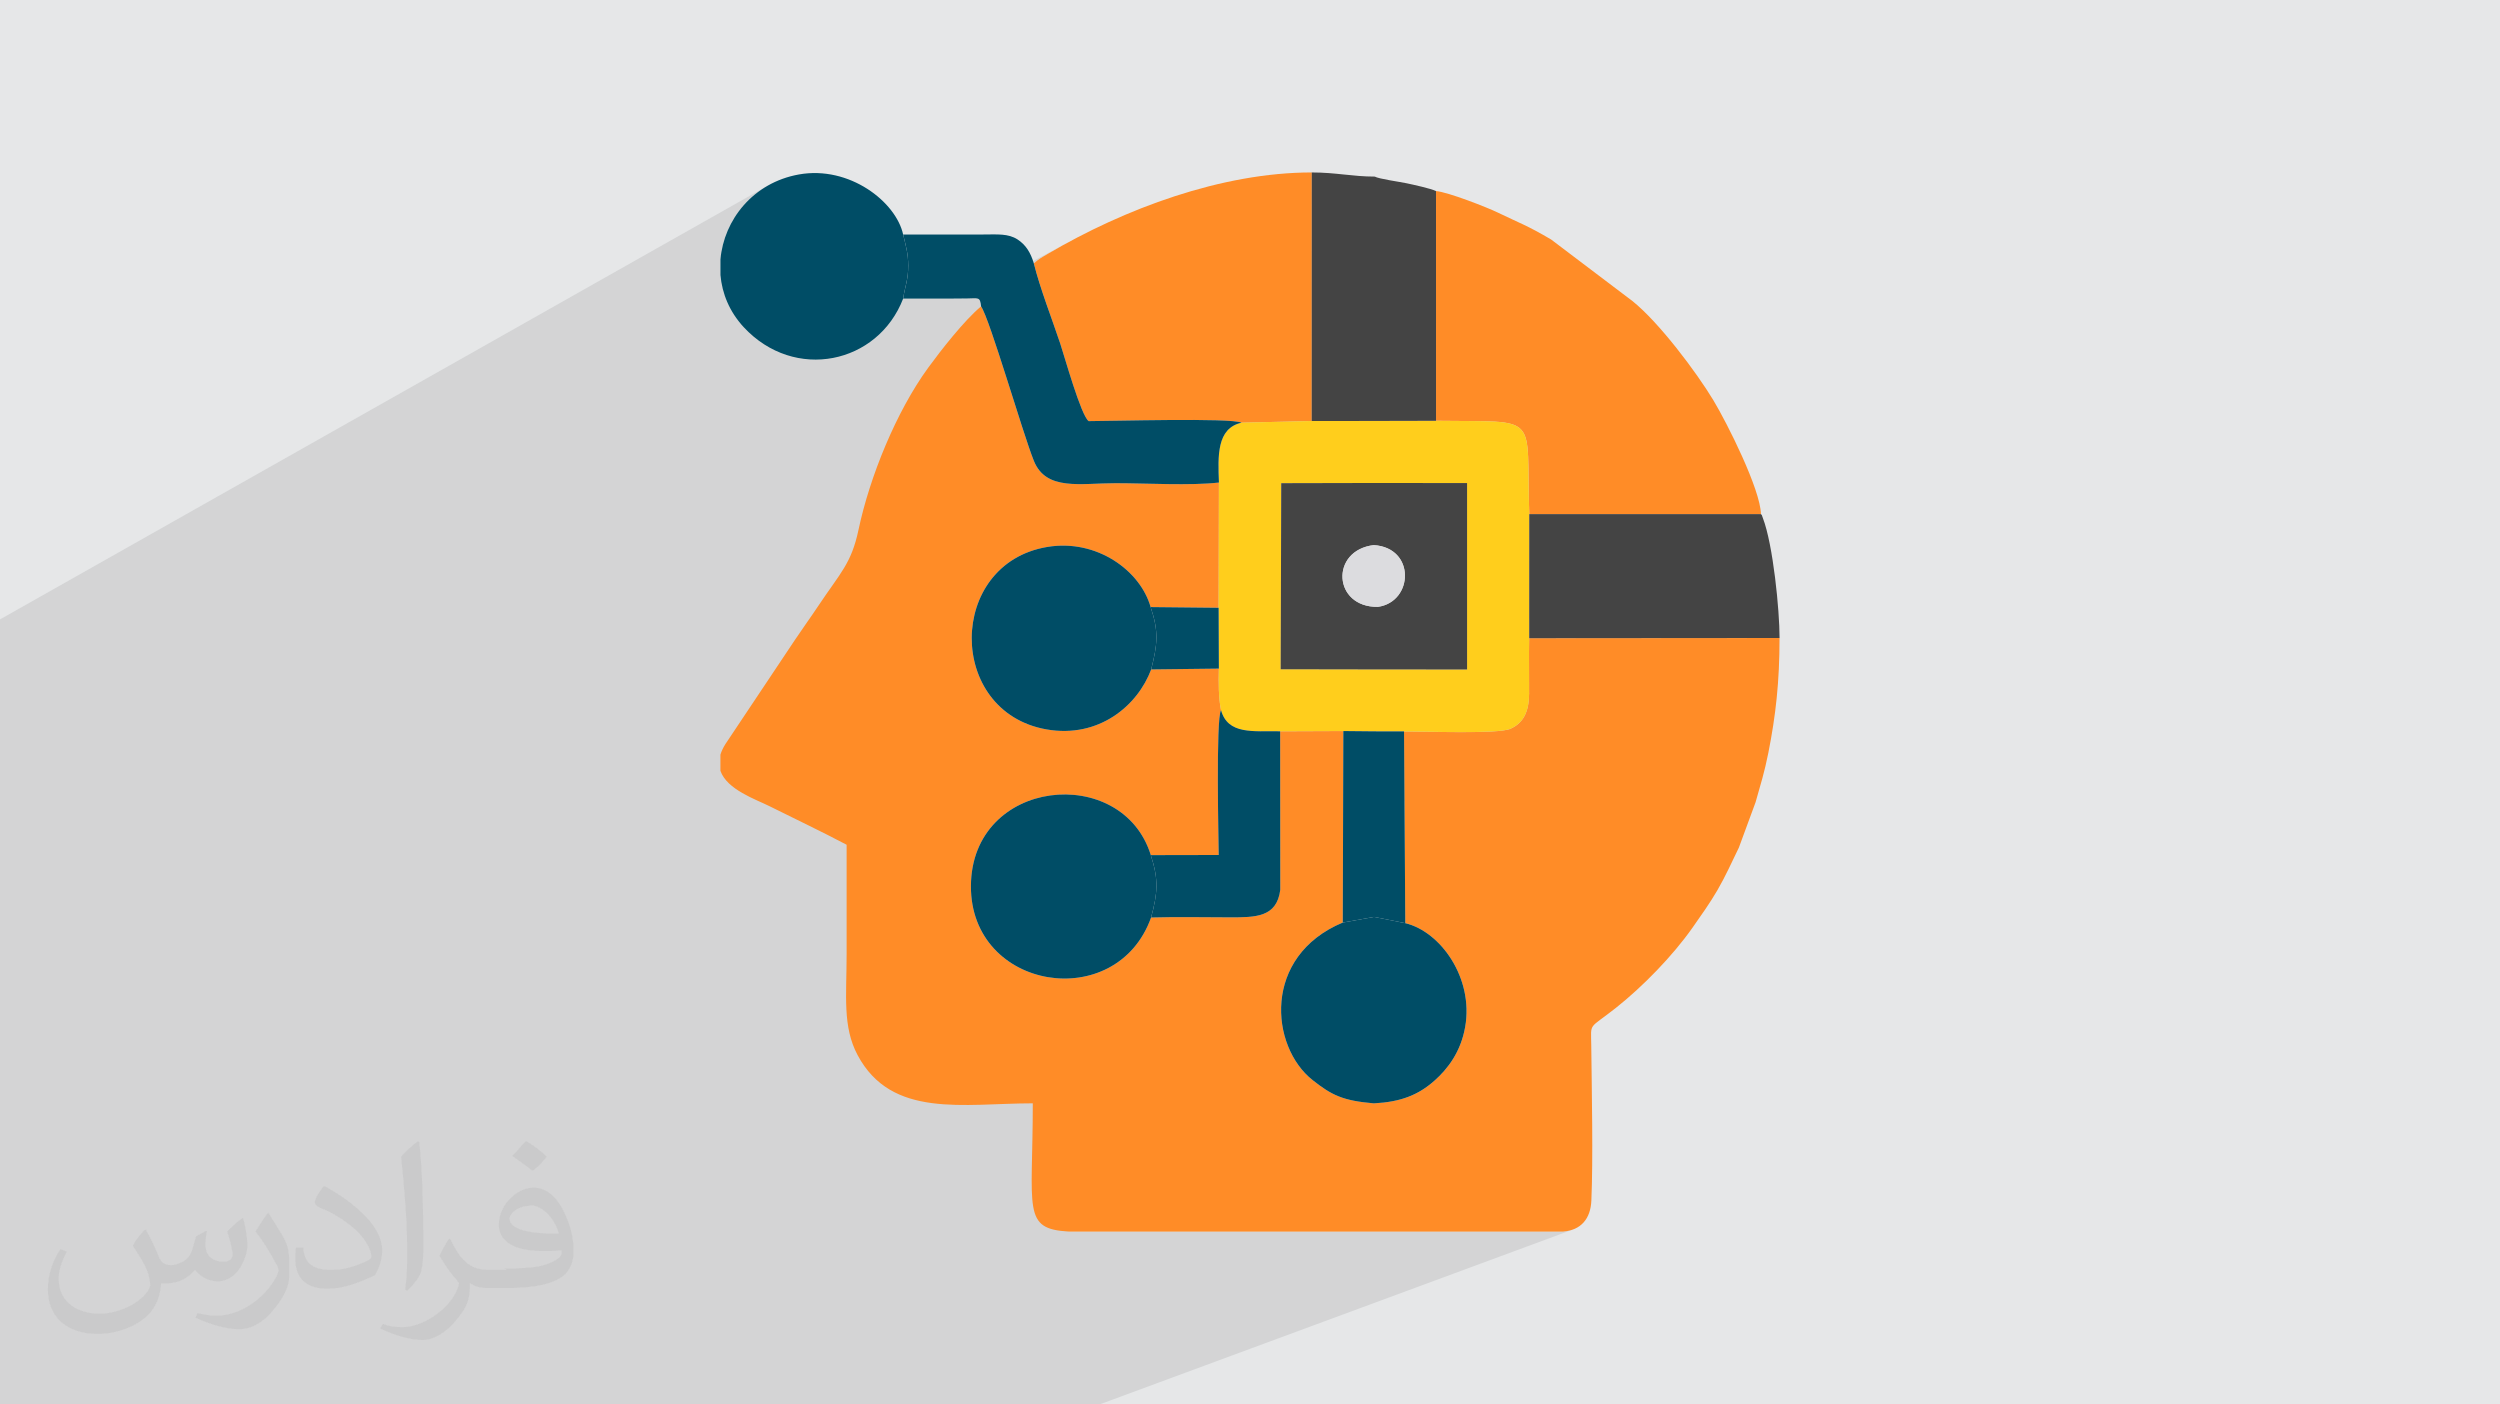
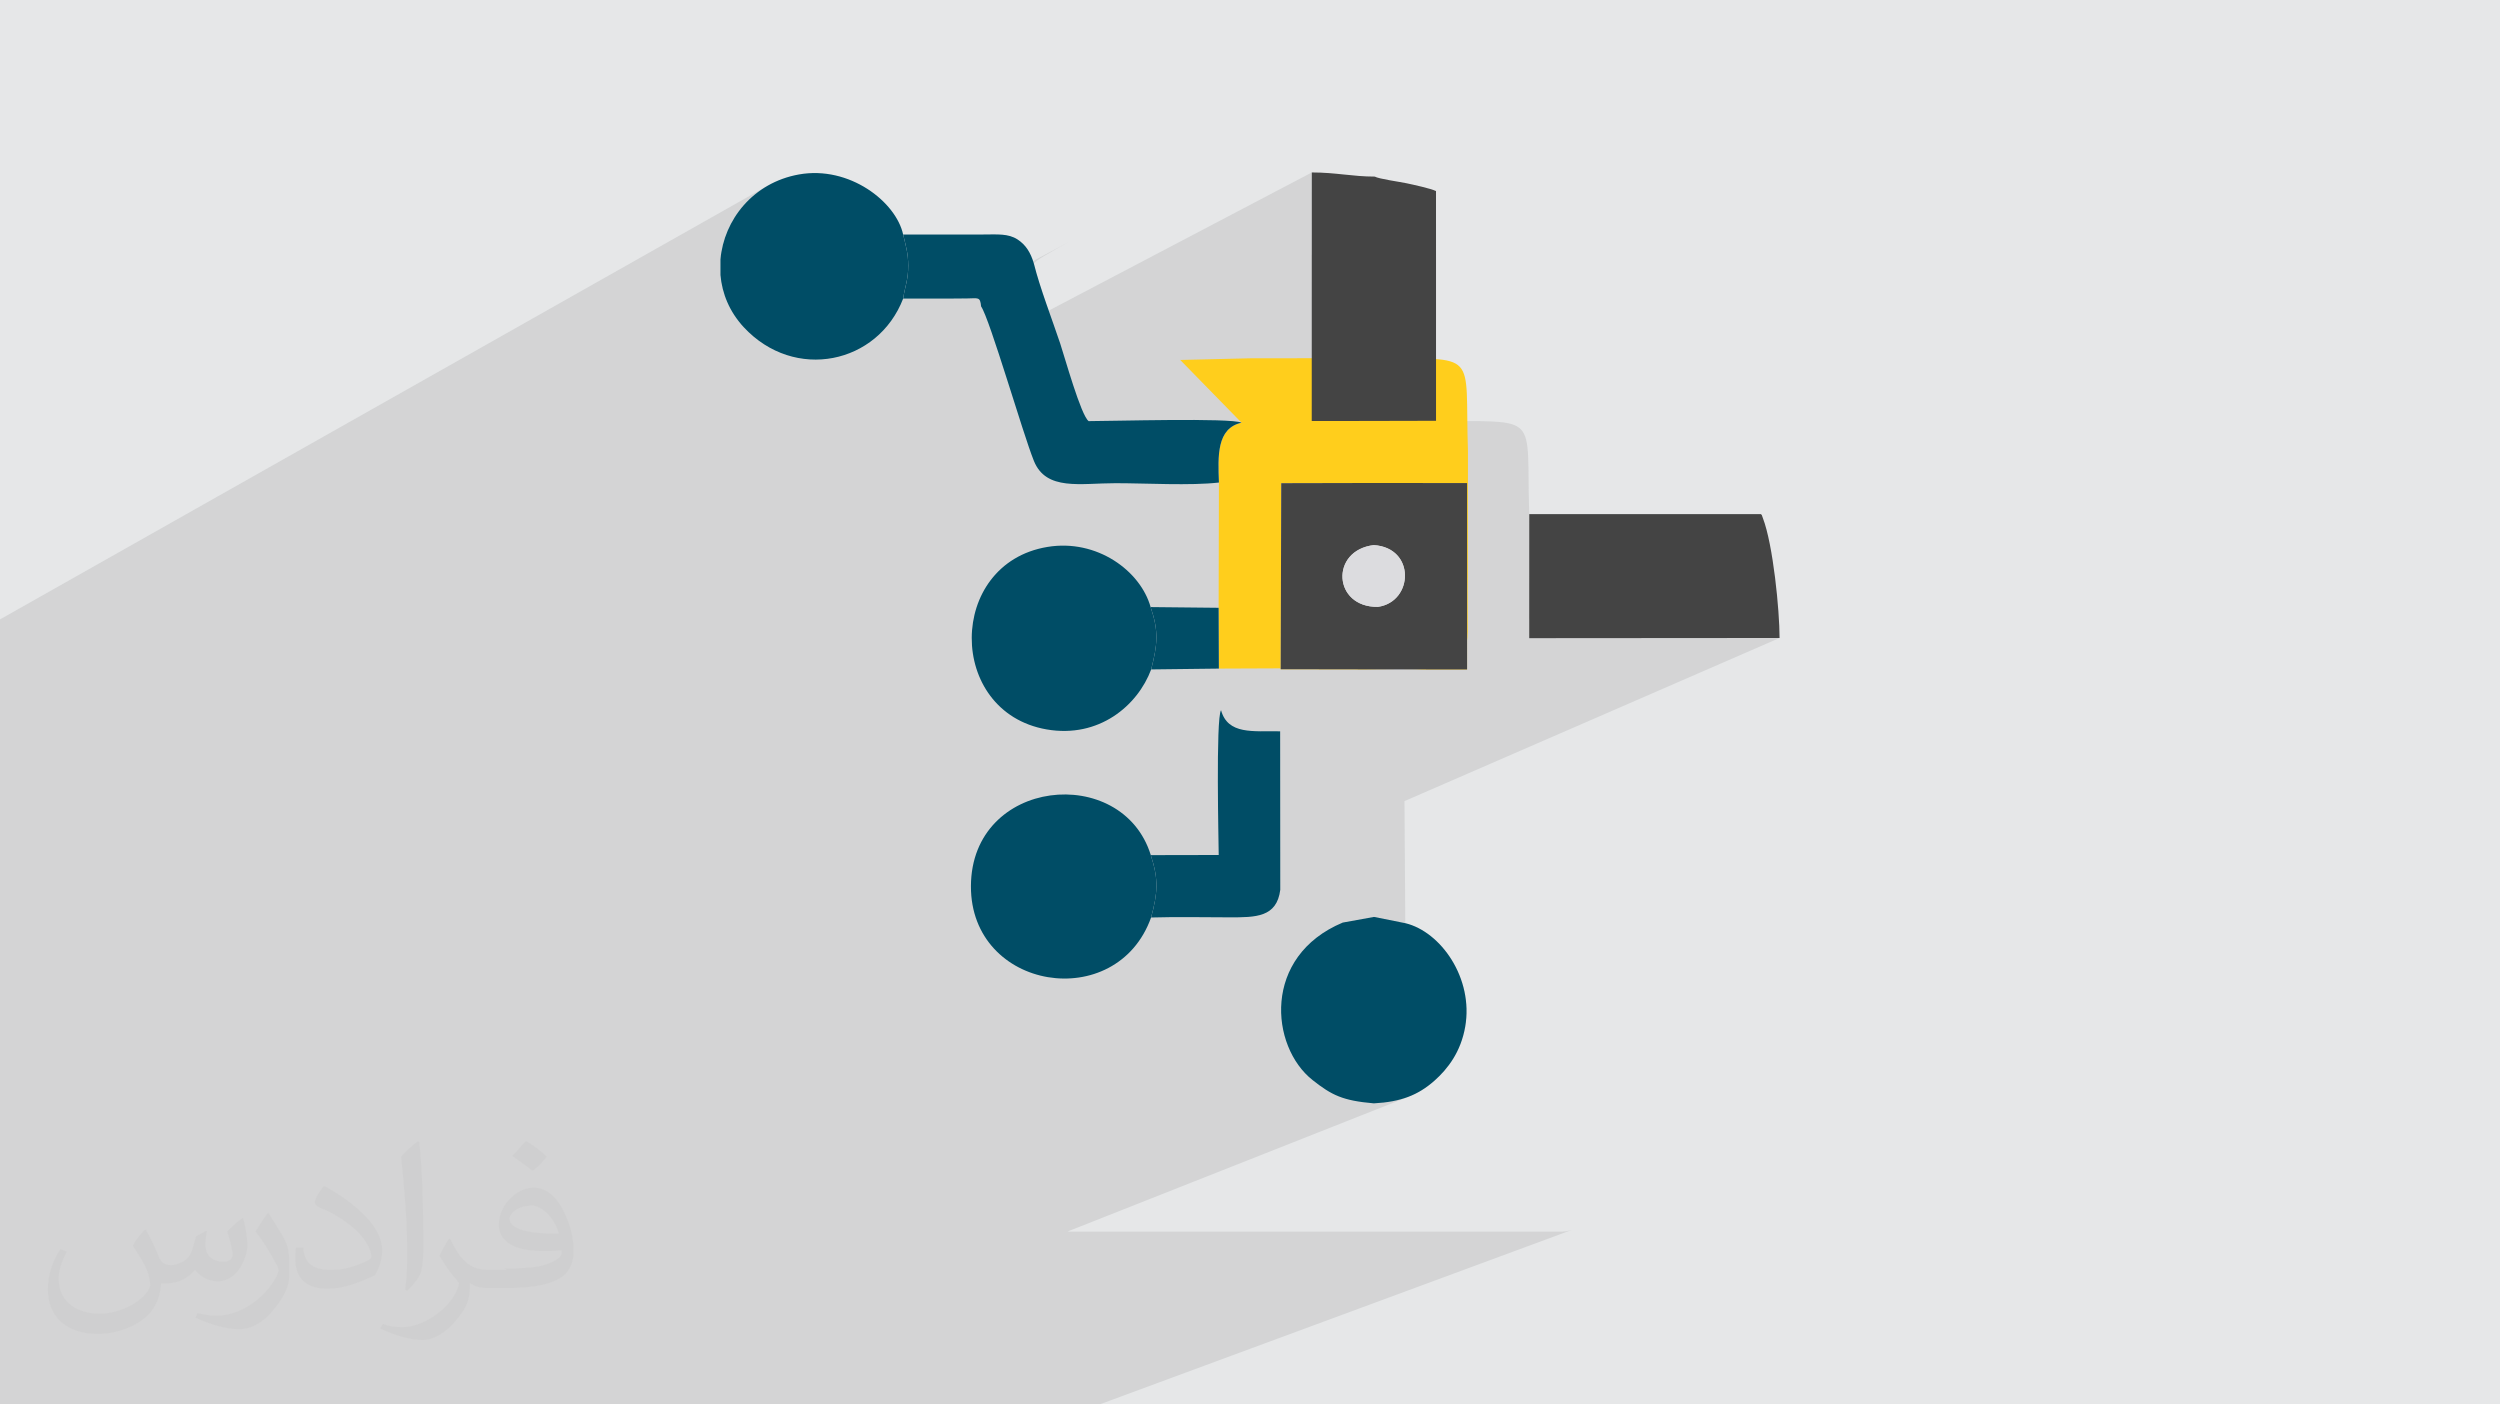
<svg xmlns="http://www.w3.org/2000/svg" xml:space="preserve" width="3.709in" height="2.083in" version="1.1" style="shape-rendering:geometricPrecision; text-rendering:geometricPrecision; image-rendering:optimizeQuality; fill-rule:evenodd; clip-rule:evenodd" viewBox="0 0 3709.33 2083.19">
  <defs>
    <style type="text/css">
   
    .fil6 {fill:#004D66}
    .fil5 {fill:#444444}
    .fil7 {fill:#DCDCDF}
    .fil0 {fill:#E6E7E8}
    .fil3 {fill:#FF8C27}
    .fil4 {fill:#FFCE1C}
    .fil2 {fill:#373435;fill-opacity:0.031}
    .fil1 {fill:#373435;fill-opacity:0.102}
   
  </style>
  </defs>
  <g id="Layer_x0020_1">
    <polygon class="fil0" points="-0,0 3709.33,0 3709.33,2083.19 -0,2083.19 " />
    <polygon class="fil1" points="2268.94,918.16 2612.78,762.85 2269.02,762.89 2268.61,749.1 2268.34,736.27 2268.16,724.35 2268.04,713.31 2267.93,703.13 2267.81,693.76 2267.62,685.18 2267.34,677.34 2266.92,670.21 2266.33,663.76 2265.52,657.96 2264.46,652.77 2263.11,648.15 2261.43,644.07 2259.37,640.51 2256.92,637.41 2254.02,634.76 2250.63,632.51 2246.72,630.63 2242.24,629.08 2237.17,627.84 2231.46,626.87 2225.07,626.13 2217.97,625.59 2210.11,625.21 2201.45,624.97 2191.96,624.82 2181.61,624.74 2170.34,624.68 2158.13,624.62 2144.93,624.52 2130.7,624.34 2130.66,283.48 1946.33,378.25 1946.37,255.86 1556.01,460.89 1554.96,457.89 1552.28,450.22 1549.65,442.55 1547.07,434.91 1544.57,427.31 1542.16,419.8 1539.88,412.37 1537.73,405.07 1535.74,397.91 1533.93,390.91 1536.22,388.77 1538.57,386.82 1541,385.03 1543.51,383.33 1546.13,381.68 1548.88,380.03 1551.78,378.33 1554.85,376.54 1565.59,370.32 1576.49,364.18 1587.56,358.13 1428.67,442.88 1426.71,442.9 1422.84,442.94 1418.98,442.99 1415.11,443.03 1411.24,443.06 1407.36,443.08 1403.48,443.09 1399.52,443.09 1395.55,443.09 1391.58,443.09 1387.61,443.09 1383.65,443.09 1379.68,443.09 1375.71,443.09 1371.74,443.09 1367.78,443.09 1363.81,443.09 1359.84,443.09 1355.88,443.09 1351.91,443.09 1347.94,443.09 1343.98,443.09 1340.01,443.09 1340.5,439.91 1341.06,436.87 1341.64,433.93 1342.26,431.07 1342.89,428.28 1343.52,425.51 1344.15,422.75 1344.76,419.97 1345.34,417.15 1345.88,414.26 1346.36,411.27 1346.78,408.17 1347.12,404.92 1347.37,401.51 1347.53,397.9 1347.57,394.07 1347.52,390.69 1347.38,387.45 1347.17,384.33 1346.89,381.32 1346.54,378.41 1346.13,375.57 1345.67,372.8 1345.16,370.06 1344.61,367.36 1344.02,364.68 1343.4,361.99 1342.75,359.28 1342.08,356.54 1341.4,353.74 1340.7,350.88 1340.01,347.94 1098.69,479.96 1095.98,476.65 1092.61,472.15 1089.47,467.57 1086.56,462.92 1083.88,458.19 1081.41,453.39 1079.17,448.52 1077.15,443.6 1075.34,438.63 1073.74,433.62 1072.37,428.57 1071.2,423.48 1070.24,418.37 1069.48,413.24 1068.93,408.09 1068.93,384.94 1069.52,379.45 1070.33,373.99 1071.36,368.57 1072.61,363.18 1074.06,357.85 1075.73,352.57 1077.61,347.35 1079.69,342.2 1081.98,337.14 1084.47,332.15 1087.16,327.27 1090.05,322.48 1093.13,317.8 1096.4,313.22 1099.87,308.78 1103.52,304.46 1107.35,300.28 1111.37,296.24 1115.57,292.35 1119.94,288.63 1124.49,285.06 1129.22,281.67 1134.11,278.46 1139.18,275.43 -0,919.02 -0,981.46 -0,1002.17 -0,1080.99 -0,1088.1 -0,1124.74 -0,1163.85 -0,1193.41 -0,1198.28 -0,1204.86 -0,1205.68 -0,1207.47 -0,1208.42 -0,1227.36 -0,1270.22 -0,1278.17 -0,1327.48 -0,1378.87 -0,1433.28 -0,1443.68 -0,1458.98 -0,1505.85 -0,1535.44 -0,1538.61 -0,1539.9 -0,1541.12 -0,1570.56 -0,1576.49 -0,1581.61 -0,1601.24 -0,1618.57 -0,1627.81 -0,1638.51 -0,1639.46 -0,1654.73 -0,1660 -0,1693.94 -0,1714.95 -0,1719.35 -0,1737.67 -0,1747.16 -0,1755.94 -0,1765.72 -0,1768.77 -0,1793.09 -0,1807.03 -0,1831.13 -0,1831.26 -0,1835.7 -0,1845.87 -0,1847.65 -0,1867.23 -0,1883.93 -0,1886.91 -0,1919.41 -0,1943.03 -0,1962.39 -0,1970.05 -0,1977.43 -0,1978.53 -0,1994.69 -0,2010.67 -0,2024.64 -0,2057.44 -0,2061.65 -0,2063.72 -0,2083.19 44.82,2083.19 75.69,2083.19 126.27,2083.19 139.54,2083.19 175.23,2083.19 300.3,2083.19 322.64,2083.19 380.64,2083.19 457.8,2083.19 780.06,2083.19 917.2,2083.19 936.42,2083.19 938.51,2083.19 1035.21,2083.19 1045.46,2083.19 1050.59,2083.19 1055.72,2083.19 1060.84,2083.19 1065.97,2083.19 1071.1,2083.19 1076.23,2083.19 1081.35,2083.19 1086.48,2083.19 1091.61,2083.19 1096.74,2083.19 1101.86,2083.19 1106.99,2083.19 1112.12,2083.19 1117.25,2083.19 1122.37,2083.19 1127.5,2083.19 1132.63,2083.19 1137.76,2083.19 1142.88,2083.19 1148.01,2083.19 1153.14,2083.19 1158.26,2083.19 1163.39,2083.19 1168.52,2083.19 1173.65,2083.19 1178.78,2083.19 1183.9,2083.19 1189.03,2083.19 1194.16,2083.19 1199.28,2083.19 1204.41,2083.19 1209.54,2083.19 1214.67,2083.19 1219.8,2083.19 1224.92,2083.19 1230.05,2083.19 1235.18,2083.19 1240.3,2083.19 1245.43,2083.19 1250.56,2083.19 1255.69,2083.19 1260.81,2083.19 1265.94,2083.19 1271.07,2083.19 1276.2,2083.19 1281.32,2083.19 1286.45,2083.19 1291.57,2083.19 1296.7,2083.19 1301.83,2083.19 1306.96,2083.19 1312.09,2083.19 1317.22,2083.19 1322.34,2083.19 1327.47,2083.19 1332.59,2083.19 1337.72,2083.19 1342.85,2083.19 1347.98,2083.19 1353.1,2083.19 1358.23,2083.19 1363.36,2083.19 1627,2083.19 1633.07,2083.19 2332.79,1824.66 2328.52,1825.89 2323.96,1826.78 2319.11,1827.33 2038.37,1827.33 2032.91,1827.33 2027.44,1827.33 2021.99,1827.33 2016.53,1827.33 2011.07,1827.33 2005.61,1827.33 2000.15,1827.33 1994.69,1827.33 1989.23,1827.33 1983.77,1827.33 1978.31,1827.33 1972.85,1827.33 1967.39,1827.33 1961.93,1827.33 1956.46,1827.33 1951.01,1827.33 1945.55,1827.33 1940.09,1827.33 1934.63,1827.33 1929.17,1827.33 1923.7,1827.33 1918.25,1827.33 1912.79,1827.33 1907.33,1827.33 1901.87,1827.33 1896.41,1827.33 1890.94,1827.33 1885.49,1827.33 1880.03,1827.33 1874.57,1827.33 1869.11,1827.33 1863.65,1827.33 1858.19,1827.33 1852.72,1827.33 1847.26,1827.33 1841.81,1827.33 1836.35,1827.33 1830.89,1827.33 1825.43,1827.33 1819.96,1827.33 1814.5,1827.33 1809.05,1827.33 1803.59,1827.33 1798.13,1827.33 1792.67,1827.33 1787.2,1827.33 1781.74,1827.33 1776.29,1827.33 1770.83,1827.33 1765.37,1827.33 1759.91,1827.33 1754.44,1827.33 1748.98,1827.33 1743.52,1827.33 1738.07,1827.33 1732.61,1827.33 1727.15,1827.33 1721.69,1827.33 1716.22,1827.33 1710.76,1827.33 1705.31,1827.33 1699.85,1827.33 1694.39,1827.33 1688.93,1827.33 1585.96,1827.33 1584.07,1827.19 2089.33,1627.48 2094.65,1625.31 2099.8,1622.93 2104.8,1620.31 2109.67,1617.46 2114.41,1614.37 2119.06,1611.03 2123.62,1607.45 2128.12,1603.63 2131.9,1600.19 2135.63,1596.57 2139.31,1592.77 2142.91,1588.78 2146.41,1584.58 2149.8,1580.19 2153.07,1575.58 2156.19,1570.75 2159.15,1565.7 2161.94,1560.41 2164.53,1554.89 2166.91,1549.12 2169.06,1543.09 2170.96,1536.81 2172.6,1530.27 2173.96,1523.45 2174.96,1516.71 2175.61,1510 2175.93,1503.32 2175.91,1496.69 2175.58,1490.12 2174.94,1483.61 2174.01,1477.18 2172.79,1470.84 2171.3,1464.59 2169.54,1458.44 2167.52,1452.41 2165.26,1446.51 2162.77,1440.74 2160.05,1435.11 2157.13,1429.64 2154,1424.33 2150.67,1419.2 2147.17,1414.25 2143.5,1409.5 2139.67,1404.94 2135.69,1400.61 2131.57,1396.49 2127.32,1392.61 2122.96,1388.96 2118.48,1385.57 2113.91,1382.45 2109.26,1379.59 2104.53,1377.02 2099.73,1374.74 2094.88,1372.76 2089.98,1371.09 2085.06,1369.74 2083.89,1188.64 2640.4,946.61 2268.93,946.9 2268.94,919.74 2613.8,764.02 2613.9,763.96 2613.9,763.87 2268.94,919.64 " />
    <path class="fil2" d="M217.02 1826.17c7,11 11,21 16,32 3,7 5,19 21,19 5,0 11,-2 17,-5 7,-4 11,-9 14,-17l6 -21 15 -8 1 1c-2,8 -2,15 -2,21 0,18 15,24 27,24 7,0 13,-4 13,-10 0,-8 -4,-23 -8,-35 7,-7 14,-14 23,-20l1 1c4,15 6,30 6,40 0,9 -4,21 -8,28 -7,14 -20,25 -36,25 -12,0 -25,-6 -34,-17l0 0c-9,11 -22,20 -43,20l-7 0c-1,14 -4,24 -9,33 -13,25 -50,42 -85.01,42 -49,0 -74.01,-28 -74.01,-66 0,-23 8,-45 19,-60l9 4c-7,14 -12,27 -12,40 0,35 28,52 61,52 31,0 69.01,-20 75.01,-42 -2,-25 -12,-36 -26,-59 4,-8 10,-15 17,-23l1 0 0 0 2 -1 0 0 0 0 0 0 0 0 0 0 0 0 0 0 0 0 0 0 0 2 0 0 0 0 0.01 -0.01 0 0.01zm564.05 -133.01c10,6 21,14 30,23 -6,8 -12,15 -21,21 -10,-8 -20,-15 -30,-22 7,-8 14,-15 20,-22l0 0 0 0 0 0 0 0 0 0 0 0 0 0 0 0 0 0 1 0 0 0 0 0 0 0zm5 96.01c-17,0 -30,11 -30,19 0,17 34,23 73.01,22 -5,-20 -23,-42 -43,-42l0 0 0 0 0 0 0 0 0 0 0 0 0 0 0 0 0 0 0 0 0 1 0 0 0 0 0 0 -0.01 0zm-38 93.01c22,0 41,-1 55,-4 16,-4 30,-12 30,-18 0,-2 0,-3 0,-5 -9,1 -19,1 -28,1 -30,0 -52,-7 -61,-23 -2,-4 -4,-9 -4,-15 0,-16 7,-31 19,-42 10,-9 21,-14 33,-14 21,0 37,17 48,43 6,14 11,31 11,51 0,14 -4,25 -12,34 -16,15 -45,21 -90.01,21l-20 0 0 0 -5 0c-11,0 -19,-2 -26,-7l-1 0c0,2 0,5 0,8 0,10 -3,23 -10,33 -20,30 -42,43 -60,43 -19,0 -42,-7 -63,-17l4 -7c7,3 16,5 29,5 34,0 78.01,-33 84.01,-65 -1,-2 -4,-6 -7,-9 -10,-12 -16,-22 -22,-32 5,-10 9,-18 14,-25l2 0c14,30 28,46 57,46l5 0 0 0 21 0 0 -1 0 0 0 0 0 0 -3 -1 0 0 0 0 0 0zm-147.01 31c2,-13 3,-29 3,-43l0 -21c0,-39 -5,-96.01 -9,-133.01 7,-8 17,-17 25,-23l2 1c5,47 6,101.01 6,151.01 0,13 0,26 -2,35 -1,12 -8,21 -22,35l-3 -2 0 0 0 0 0 0 0 0 0 0 0 0 0 0 0 0 0 0 0 0 0 0 0 0zm-151.02 -62.01c1,19 10,33 41,33 20,0 36,-5 55,-14 3,-2 5,-4 5,-5 0,-11 -9,-27 -24,-41 -15,-13 -33,-25 -52,-32 -6,-3 -8,-6 -8,-8 0,-6 7,-16 13,-24l2 0c21,11 43,27 60,44 15,16 25,33 25,51 0,13 -4,26 -11,37 -23,11 -47,20 -70.01,20 -29,0 -48,-13 -48,-45 0,-4 0,-9 1,-16l10 0 0 0 0 0 0 0 0 0 0 0 0 0 0 0 0 0 0 0 0 0 0 0 1 0 0 0 0 0 0 0 0.01 0zm-52 -52l18 29c7,11 13,22 13,41l0 24c0,19 -12,39 -32,60 -15,14 -29,19 -42,19 -19,0 -40,-6 -65,-17l3 -7c8,2 17,4 28,4 36,0 72.01,-26 89.01,-58 2,-4 3,-7 3,-9 0,-4 -2,-8 -4,-11 -9,-17 -19,-33 -30,-47 6,-9 11,-18 18,-27l2 0 0 0 1 0 0 0 0 0 0 0 0 0 0 0 0 0 0 0 0 0 0 0 -2 -1 0 0 0 0 0 0 -0.01 0z" />
-     <path class="fil2" d="M217.02 1826.17c7,11 11,21 16,32 3,7 5,19 21,19 5,0 11,-2 17,-5 7,-4 11,-9 14,-17l6 -21 15 -8 1 1c-2,8 -2,15 -2,21 0,18 15,24 27,24 7,0 13,-4 13,-10 0,-8 -4,-23 -8,-35 7,-7 14,-14 23,-20l1 1c4,15 6,30 6,40 0,9 -4,21 -8,28 -7,14 -20,25 -36,25 -12,0 -25,-6 -34,-17l0 0c-9,11 -22,20 -43,20l-7 0c-1,14 -4,24 -9,33 -13,25 -50,42 -85.01,42 -49,0 -74.01,-28 -74.01,-66 0,-23 8,-45 19,-60l9 4c-7,14 -12,27 -12,40 0,35 28,52 61,52 31,0 69.01,-20 75.01,-42 -2,-25 -12,-36 -26,-59 4,-8 10,-15 17,-23l1 0 0 0 2 -1 0 0 0 0 0 0 0 0 0 0 0 0 0 0 0 0 0 0 0 2 0 0 0 0 0.01 -0.01 0 0.01zm564.05 -133.01c10,6 21,14 30,23 -6,8 -12,15 -21,21 -10,-8 -20,-15 -30,-22 7,-8 14,-15 20,-22l0 0 0 0 0 0 0 0 0 0 0 0 0 0 0 0 0 0 1 0 0 0 0 0 0 0zm5 96.01c-17,0 -30,11 -30,19 0,17 34,23 73.01,22 -5,-20 -23,-42 -43,-42l0 0 0 0 0 0 0 0 0 0 0 0 0 0 0 0 0 0 0 0 0 1 0 0 0 0 0 0 -0.01 0zm-38 93.01c22,0 41,-1 55,-4 16,-4 30,-12 30,-18 0,-2 0,-3 0,-5 -9,1 -19,1 -28,1 -30,0 -52,-7 -61,-23 -2,-4 -4,-9 -4,-15 0,-16 7,-31 19,-42 10,-9 21,-14 33,-14 21,0 37,17 48,43 6,14 11,31 11,51 0,14 -4,25 -12,34 -16,15 -45,21 -90.01,21l-20 0 0 0 -5 0c-11,0 -19,-2 -26,-7l-1 0c0,2 0,5 0,8 0,10 -3,23 -10,33 -20,30 -42,43 -60,43 -19,0 -42,-7 -63,-17l4 -7c7,3 16,5 29,5 34,0 78.01,-33 84.01,-65 -1,-2 -4,-6 -7,-9 -10,-12 -16,-22 -22,-32 5,-10 9,-18 14,-25l2 0c14,30 28,46 57,46l5 0 0 0 21 0 0 -1 0 0 0 0 0 0 -3 -1 0 0 0 0 0 0zm-147.01 31c2,-13 3,-29 3,-43l0 -21c0,-39 -5,-96.01 -9,-133.01 7,-8 17,-17 25,-23l2 1c5,47 6,101.01 6,151.01 0,13 0,26 -2,35 -1,12 -8,21 -22,35l-3 -2 0 0 0 0 0 0 0 0 0 0 0 0 0 0 0 0 0 0 0 0 0 0 0 0zm-151.02 -62.01c1,19 10,33 41,33 20,0 36,-5 55,-14 3,-2 5,-4 5,-5 0,-11 -9,-27 -24,-41 -15,-13 -33,-25 -52,-32 -6,-3 -8,-6 -8,-8 0,-6 7,-16 13,-24l2 0c21,11 43,27 60,44 15,16 25,33 25,51 0,13 -4,26 -11,37 -23,11 -47,20 -70.01,20 -29,0 -48,-13 -48,-45 0,-4 0,-9 1,-16l10 0 0 0 0 0 0 0 0 0 0 0 0 0 0 0 0 0 0 0 0 0 0 0 1 0 0 0 0 0 0 0 0.01 0zm-52 -52l18 29c7,11 13,22 13,41l0 24c0,19 -12,39 -32,60 -15,14 -29,19 -42,19 -19,0 -40,-6 -65,-17l3 -7c8,2 17,4 28,4 36,0 72.01,-26 89.01,-58 2,-4 3,-7 3,-9 0,-4 -2,-8 -4,-11 -9,-17 -19,-33 -30,-47 6,-9 11,-18 18,-27l2 0 0 0 1 0 0 0 0 0 0 0 0 0 0 0 0 0 0 0 0 0 0 0 -2 -1 0 0 0 0 0 0 -0.01 0z" />
    <g id="_2066344695344">
-       <path class="fil3" d="M2038.41 1637.09c-46.28,-4.04 -62.33,-12.02 -90.9,-34.56 -63.01,-49.72 -74.91,-183.65 44.82,-233.7l0.83 -284.15 -93.76 0.38 0.17 235.26c-5.28,40.82 -36.31,40.84 -75.6,40.77 -38.33,-0.07 -77.88,-0.9 -116.07,0.23 -51.2,143.32 -267.95,108.33 -267.31,-46.56 0.67,-160.69 224.64,-182.68 266.87,-45.97l100.77 -0.2c0,-14.11 -4.5,-202.63 3.45,-214.84 -3.8,-17.99 -3.68,-41.02 -3.22,-61.73l-100.43 1.22c-19.99,53.69 -77.53,102.58 -155.2,89.01 -148.6,-25.96 -147.89,-245.97 1.24,-270.74 73.3,-12.18 138.04,35.27 153.13,89.23l100.91 1.06 0.43 -185.85c-42.18,4.88 -108.6,0.98 -153.38,0.98 -52.22,0 -102.98,11.79 -121.12,-33.01 -16.52,-40.79 -65.3,-210.34 -78.38,-229.31 -24.98,20.74 -60,65.67 -78.51,91.07 -47.42,65.07 -86.79,162.03 -103.35,240.41 -10.59,50.13 -26.8,63.6 -59.39,112.5 -12.28,18.42 -23.3,33.4 -34.99,50.94l-103.19 154.63c-3.44,5.49 -5.81,10.65 -7.3,15.52l0 24.03c9.67,27.95 52.64,42.39 72.64,52.39 38.94,19.47 77.08,37.44 114.59,57.29 0,54.22 0,108.45 0,162.67 0,61.62 -6.25,107.15 16.3,149.44 50.46,94.64 157.25,71.55 259.93,71.55 0,158.48 -16.27,186.3 53.56,190.3l102.97 0 5.46 0 5.46 0 5.46 0 5.46 0 5.46 0 5.46 0 5.46 0 5.46 0 5.46 0 5.46 0 5.46 0 5.46 0 5.46 0 5.46 0 5.46 0 5.46 0 5.46 0 5.46 0 5.46 0 5.46 0 5.46 0 5.46 0 5.46 0 5.46 0 5.46 0 5.46 0 5.46 0 5.46 0 5.46 0 5.46 0 5.46 0 5.46 0 5.46 0 5.46 0 5.46 0 5.46 0 5.46 0 5.46 0 5.46 0 5.46 0 5.46 0 5.46 0 5.46 0 5.46 0 5.46 0 5.46 0 5.46 0 5.46 0 5.46 0 5.46 0 5.46 0 5.46 0 5.46 0 5.46 0 5.46 0 5.46 0 5.46 0 5.46 0 5.46 0 5.46 0 5.46 0 5.46 0 5.46 0 5.46 0 280.75 0c26.65,-1.99 40.9,-18.96 42.08,-45.94 2.71,-61.96 0.6,-162.04 -0.15,-230.34 -0.39,-35.05 -4.66,-23.04 36.48,-55.59 39.72,-31.42 84.41,-77.22 113.94,-119.32 12.43,-17.72 25.8,-36.45 36.75,-55.33 11.89,-20.49 21.03,-40.96 31.87,-63.28l24.78 -67.3c7.29,-25.78 13.28,-44.71 18.91,-73.17 10.92,-55.2 16.62,-105.13 16.62,-170.44l-371.47 0.29c-0.64,27.48 0.11,55.08 -0.11,82.56 -0.21,26.66 -8.5,43.19 -27.63,51.82 -18.31,8.26 -129,3.77 -157.96,3.97l1.83 284.5c52.72,12.63 101.49,81.71 88.91,153.7 -6.49,37.11 -25.61,62.3 -45.84,80.18 -23.87,21.09 -49.67,31.36 -89.71,33.46zm92.29 -1012.75c157.37,2.41 133.12,-13.72 138.32,138.55l343.76 -0.04c-0.77,-36.79 -50.15,-135.1 -70.73,-169.22 -25.02,-41.46 -80.58,-115.54 -120.02,-147.01l-120.54 -91.24c-36.52,-21.45 -44.09,-23.05 -79.53,-40.17 -15.86,-7.66 -73.7,-30.3 -91.29,-31.72l0.04 340.85zm-596.77 -233.43c9.16,36.83 26.74,81.69 39.16,118.9 6.37,19.07 30.78,106.88 42.18,115.03 33.78,0 211.07,-5.2 226.83,2.31l104.17 -2.48 0.09 -368.81c-133.76,0 -277.95,53.89 -391.52,120.68 -8.42,4.95 -14.85,8.35 -20.93,14.37z" />
-       <path class="fil4" d="M1842.1 627.15c-37.11,8.16 -35.04,49.82 -33.56,88.79l-0.43 185.85 0.35 90.22c-0.46,20.71 -0.58,43.74 3.22,61.73 10.2,36.61 47.31,30.71 87.72,31.32l93.76 -0.38 46.17 0.47 43.9 0.09c28.96,-0.2 139.65,4.29 157.96,-3.97 19.13,-8.63 27.42,-25.16 27.63,-51.82 0.22,-27.48 -0.53,-55.08 0.11,-82.56l0.09 -184.01c-5.2,-152.28 19.04,-136.15 -138.32,-138.55l-92.1 0.22 -92.32 0.11 -104.17 2.48zm196.55 366.06l-138.45 -0.24 0.8 -276.04 138.24 -0.31 137.49 0.14 0.02 276.54 -138.11 -0.09z" />
+       <path class="fil4" d="M1842.1 627.15c-37.11,8.16 -35.04,49.82 -33.56,88.79l-0.43 185.85 0.35 90.22l93.76 -0.38 46.17 0.47 43.9 0.09c28.96,-0.2 139.65,4.29 157.96,-3.97 19.13,-8.63 27.42,-25.16 27.63,-51.82 0.22,-27.48 -0.53,-55.08 0.11,-82.56l0.09 -184.01c-5.2,-152.28 19.04,-136.15 -138.32,-138.55l-92.1 0.22 -92.32 0.11 -104.17 2.48zm196.55 366.06l-138.45 -0.24 0.8 -276.04 138.24 -0.31 137.49 0.14 0.02 276.54 -138.11 -0.09z" />
      <path class="fil5" d="M2268.93 946.9l371.47 -0.29c0,-41.24 -9.59,-138.47 -24.75,-177.88 -3.3,-8.59 -0.39,-2.43 -2.87,-5.89l-343.76 0.04 -0.09 184.01z" />
      <path class="fil6" d="M1340.01 443.09c21.16,0 42.31,0 63.48,0 10.35,0 20.64,-0.18 30.96,-0.26 17.04,-0.14 19.84,-3.01 21.22,11.78 13.08,18.97 61.86,188.52 78.38,229.31 18.14,44.8 68.9,33.01 121.12,33.01 44.78,0 111.2,3.9 153.38,-0.98 -1.48,-38.97 -3.56,-80.63 33.56,-88.79 -15.76,-7.51 -193.06,-2.31 -226.83,-2.31 -11.4,-8.15 -35.81,-95.96 -42.18,-115.03 -12.43,-37.21 -30,-82.07 -39.16,-118.9 -4.74,-16.18 -11.96,-27.7 -24.2,-35.65 -13.74,-8.94 -29.8,-7.37 -51,-7.32 -39.57,0.09 -79.15,0 -118.72,0 3.72,15.94 7.49,27.68 7.57,46.13 0.08,21.03 -5.07,31.69 -7.57,49.01z" />
      <path class="fil6" d="M1340.01 443.09c2.5,-17.33 7.65,-27.98 7.57,-49.01 -0.07,-18.46 -3.84,-30.19 -7.57,-46.13 -10.56,-48.58 -79.88,-102.48 -154.55,-89.12 -68.24,12.21 -111.43,67.46 -116.52,126.12l0 23.15c2.39,27.48 13.42,54.57 34.47,77.26 75.48,81.33 199.22,54.71 236.6,-42.26z" />
      <path class="fil6" d="M1707.91 1361.31c9.87,-36.7 11.4,-56.11 -0.44,-92.54 -42.23,-136.7 -266.2,-114.72 -266.87,45.97 -0.64,154.9 216.11,189.88 267.31,46.56z" />
      <path class="fil6" d="M1708.03 993.24c9.33,-36.94 11.58,-56.07 -0.83,-92.5 -15.09,-53.96 -79.83,-101.41 -153.13,-89.23 -149.13,24.78 -149.83,244.78 -1.24,270.74 77.67,13.57 135.21,-35.33 155.2,-89.01z" />
      <path class="fil5" d="M2038.27 808.78c62.37,3.91 59.07,84.23 6.12,91.65 -66.65,0.91 -71.29,-83.74 -6.12,-91.65zm0.38 184.43l138.11 0.09 -0.02 -276.54 -137.49 -0.14 -138.24 0.31 -0.8 276.04 138.45 0.24z" />
      <path class="fil6" d="M1707.46 1268.78c11.84,36.42 10.32,55.83 0.44,92.54 38.19,-1.13 77.74,-0.3 116.07,-0.23 39.29,0.07 70.32,0.06 75.6,-40.77l-0.17 -235.26c-40.41,-0.61 -77.52,5.3 -87.72,-31.32 -7.95,12.21 -3.45,200.73 -3.45,214.84l-100.77 0.2z" />
      <path class="fil5" d="M2038.59 624.56l92.1 -0.22 -0.04 -340.85c-7.55,-3.79 -34.51,-9.63 -43.47,-11.53 -10.54,-2.24 -41.59,-6.55 -47.4,-9.95 -33.3,0 -57.33,-6.14 -93.43,-6.14l-0.09 368.81 92.32 -0.11z" />
      <path class="fil6" d="M1992.33 1368.83c-119.74,50.05 -107.83,183.97 -44.82,233.7 28.56,22.54 44.62,30.52 90.9,34.56 40.04,-2.1 65.84,-12.37 89.71,-33.46 20.22,-17.87 39.35,-43.07 45.84,-80.18 12.58,-71.99 -36.19,-141.07 -88.91,-153.7l-46.45 -9.28 -46.27 8.37z" />
-       <polygon class="fil6" points="2038.6,1360.46 2085.06,1369.74 2083.23,1085.24 2039.33,1085.15 1993.16,1084.68 1992.33,1368.83 " />
      <path class="fil6" d="M1708.03 993.24l100.43 -1.22 -0.35 -90.22 -100.91 -1.06c12.41,36.43 10.17,55.57 0.83,92.5z" />
      <path class="fil7" d="M2044.39 900.43c52.95,-7.41 56.25,-87.73 -6.12,-91.65 -65.17,7.9 -60.53,92.56 6.12,91.65z" />
    </g>
  </g>
</svg>